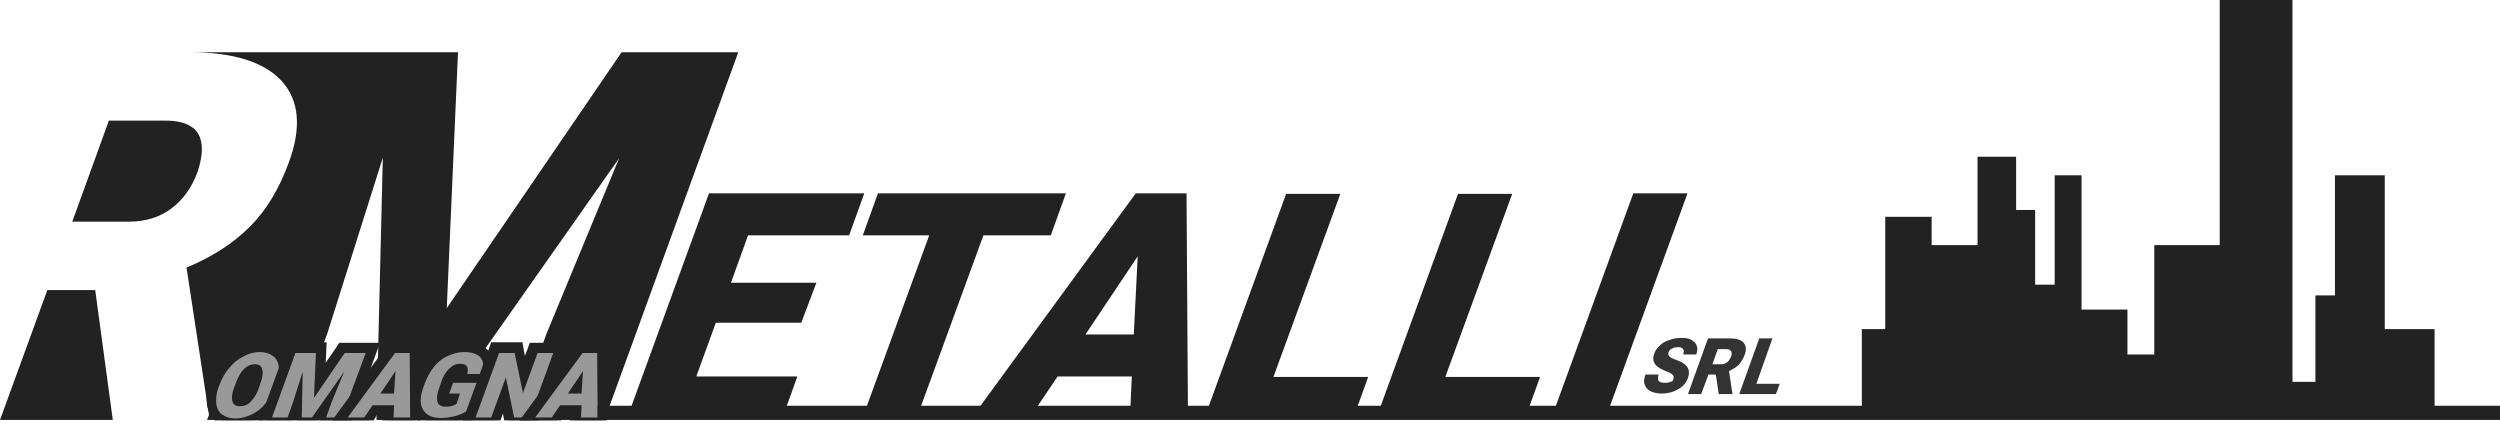
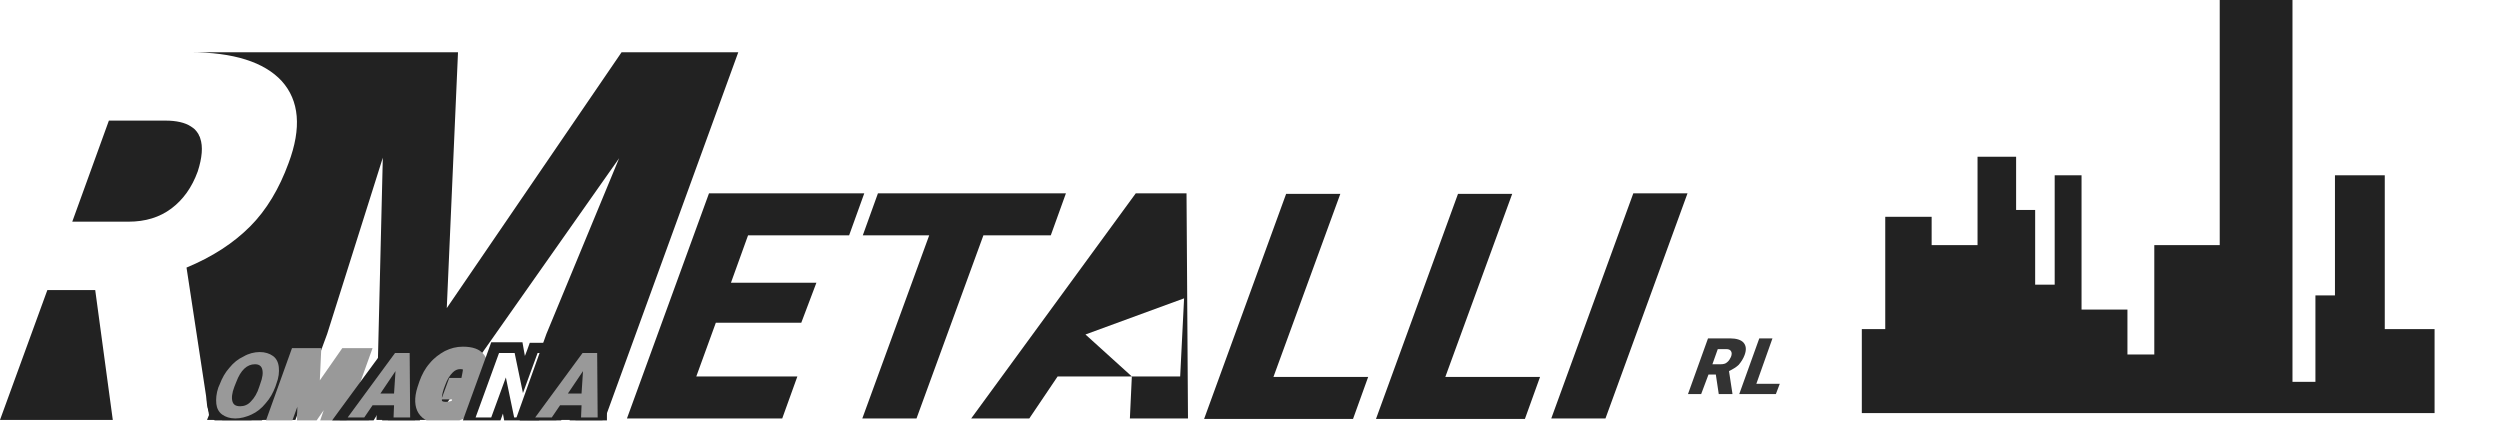
<svg xmlns="http://www.w3.org/2000/svg" xmlns:xlink="http://www.w3.org/1999/xlink" version="1.1" id="Livello_1" x="0px" y="0px" viewBox="0 0 512 87.8" style="enable-background:new 0 0 512 87.8;" xml:space="preserve">
  <style type="text/css">
	.st0{fill:#222222;}
	.st1{clip-path:url(#SVGID_2_);}
	.st2{fill:#999999;}
	.st3{fill:#333333;}
</style>
  <g>
    <g>
      <g>
        <g>
          <path class="st0" d="M127.3,10.7L91.5,63.1l2.3-52.4H69.9l0,0h-31c8.9,0,15.2,2,18.8,5.9c3.6,4,4.1,9.6,1.4,16.8      c-1.9,5.2-4.5,9.6-7.9,13c-3.4,3.4-7.7,6.2-13,8.4L42.8,85l-0.4,1h0.1v0h12.2v0h5.8L67,68.4l11.4-36.1L77.1,86h12l37.7-53.6      l-14.9,36L105.6,86h18.2l27.4-75.3H127.3z" />
        </g>
        <g>
          <path class="st0" d="M41,28.3c0-0.1-0.1-0.2-0.1-0.3c-0.1-0.1-0.1-0.2-0.2-0.4c0-0.1-0.1-0.1-0.1-0.2c-0.2-0.3-0.4-0.6-0.7-0.9      c0,0,0,0,0,0c0,0,0,0,0,0c-0.2-0.2-0.5-0.4-0.8-0.6c-1.2-0.8-3-1.2-5.2-1.2H22.3l-7.5,20.7l0,0v0h11.5c3.5,0,6.4-0.9,8.8-2.7      c2.4-1.8,4.2-4.3,5.4-7.6C41.4,32.3,41.6,30,41,28.3z" />
        </g>
        <g>
          <polygon class="st0" points="9.7,59.4 0,86 23.1,86 19.5,59.4     " />
        </g>
      </g>
      <g>
        <path class="st0" d="M164.1,66.1h-17.5l-4,11h20.7l-3.1,8.6h-31.8l16.8-46.1H177l-3.1,8.6h-20.7l-3.5,9.7h17.5L164.1,66.1z" />
        <path class="st0" d="M215.2,48.2h-13.8l-13.7,37.5h-11.1l13.7-37.5h-13.6l3.1-8.6h38.5L215.2,48.2z" />
-         <path class="st0" d="M231.8,77.1h-15.2l-5.8,8.6h-11.9l33.7-46.1H243l0.3,46.1h-11.9L231.8,77.1z M222.3,68.5h9.9l0.8-16     L222.3,68.5z" />
+         <path class="st0" d="M231.8,77.1h-15.2l-5.8,8.6h-11.9l33.7-46.1H243l0.3,46.1h-11.9L231.8,77.1z h9.9l0.8-16     L222.3,68.5z" />
        <path class="st0" d="M260.8,77.2h19.4l-3.1,8.6h-30.5l16.8-46.1h11.1L260.8,77.2z" />
        <path class="st0" d="M296,77.2h19.4l-3.1,8.6h-30.5l16.8-46.1h11.1L296,77.2z" />
        <path class="st0" d="M328.8,85.7h-11.1l16.8-46.1h11.1L328.8,85.7z" />
      </g>
      <g>
        <defs>
          <rect id="SVGID_1_" x="39.3" y="59.9" width="133.1" height="26.2" />
        </defs>
        <clipPath id="SVGID_2_">
          <use xlink:href="#SVGID_1_" style="overflow:visible;" />
        </clipPath>
        <g class="st1">
          <g>
            <g>
              <path class="st2" d="M48.3,86.7c-1.4,0-2.5-0.3-3.3-1c-0.9-0.7-1.5-1.7-1.6-2.9c-0.2-1.1,0-2.4,0.5-3.8l0.3-0.8        c0.5-1.4,1.2-2.7,2.1-3.7c0.9-1.1,2-2,3.2-2.6c1.2-0.6,2.5-0.9,3.8-0.9c1.4,0,2.5,0.3,3.3,1c0.9,0.7,1.4,1.7,1.6,3        c0.2,1.1,0,2.4-0.5,3.9l-0.2,0.6c-0.5,1.4-1.2,2.7-2.1,3.7c-0.9,1.1-2,2-3.2,2.6C50.8,86.4,49.5,86.7,48.3,86.7z M49,79.5        c-0.5,1.4-0.5,2.1-0.4,2.4c0,0.1,0.1,0.3,0.5,0.3c0.5,0,1-0.2,1.5-0.7c0.6-0.6,1.1-1.4,1.5-2.6l0.2-0.6        c0.5-1.4,0.5-2.1,0.4-2.4c0-0.1-0.1-0.3-0.5-0.3c-1.1,0-2.1,1-2.9,2.9L49,79.5z" />
            </g>
            <g>
              <path class="st0" d="M53.2,72.1c1.1,0,2,0.3,2.7,0.8c0.7,0.5,1.1,1.3,1.2,2.3c0.1,1,0,2.1-0.5,3.4l-0.2,0.6        c-0.5,1.3-1.1,2.4-2,3.4c-0.8,1-1.8,1.8-2.9,2.3c-1.1,0.5-2.2,0.8-3.3,0.8c-1.1,0-2-0.3-2.7-0.8c-0.7-0.5-1.1-1.3-1.2-2.2        c-0.1-1,0-2.1,0.4-3.3l0.3-0.7c0.5-1.3,1.1-2.4,2-3.4c0.8-1,1.8-1.8,2.9-2.3C50.9,72.4,52.1,72.1,53.2,72.1 M49.2,83.2        c0.8,0,1.6-0.3,2.2-1c0.7-0.7,1.3-1.7,1.7-3l0.2-0.6c0.5-1.3,0.6-2.3,0.4-3c-0.2-0.7-0.7-1-1.5-1c-1.6,0-2.9,1.2-3.8,3.6        l-0.4,1c-0.5,1.3-0.6,2.3-0.4,3C47.8,82.9,48.3,83.2,49.2,83.2 M53.2,70c-1.5,0-2.9,0.3-4.2,1c-1.3,0.7-2.5,1.6-3.5,2.8        c-1,1.2-1.8,2.5-2.3,4.1l-0.3,0.7l0,0l0,0c-0.5,1.6-0.7,3-0.5,4.3c0.2,1.5,0.9,2.7,2,3.6c1,0.8,2.4,1.2,4,1.2        c1.4,0,2.9-0.3,4.2-1c1.3-0.7,2.5-1.6,3.5-2.8c1-1.2,1.8-2.5,2.3-4.1l0.2-0.6c0.6-1.6,0.8-3.1,0.6-4.4c-0.2-1.5-0.9-2.8-2-3.6        C56.1,70.5,54.8,70,53.2,70L53.2,70z M50.4,79c0.3-0.7,0.8-1.7,1.4-2.1c-0.1,0.3-0.2,0.6-0.3,1.1l-0.2,0.6        c-0.4,1-0.8,1.7-1.3,2.2c-0.1,0.1-0.2,0.2-0.2,0.2c0.1-0.3,0.2-0.6,0.3-1L50.4,79L50.4,79z M49.1,81.1L49.1,81.1L49.1,81.1        L49.1,81.1z" />
            </g>
          </g>
          <g>
            <g>
              <polygon class="st2" points="65.4,86.6 66.3,84 64.5,86.6 60.8,86.6 60.9,83.3 59.7,86.6 54.3,86.6 59.8,71.3 65.8,71.3         65.5,77.9 70.1,71.3 76.3,71.3 70.8,86.6       " />
            </g>
            <g>
-               <path class="st0" d="M74.9,72.3L70,85.5h-3.2l1.1-3.1l2.6-6.3l-6.6,9.4h-2.1l0.2-9.4l-2,6.3l-1.1,3.1h-3.2l4.8-13.2h4.2        l-0.4,9.2l6.3-9.2H74.9 M77.8,70.2h-3h-4.2h-1.1l-0.6,0.9l-2.2,3.2l0.1-2l0.1-2.2h-2.2h-4.2h-1.5l-0.5,1.4l-4.8,13.2l-1,2.8h3        h3.2h1.5h1.5h2.1H65h1.8H70h1.5l0.5-1.4L76.8,73L77.8,70.2L77.8,70.2z" />
-             </g>
+               </g>
          </g>
          <g>
            <g>
              <polygon class="st2" points="79.4,86.6 79.6,84.1 76.8,84.1 75.2,86.6 69.2,86.6 80.3,71.3 84.9,71.3 85,86.6       " />
            </g>
            <g>
              <path class="st0" d="M83.9,72.3l0.1,13.2h-3.4l0.1-2.5h-4.4l-1.7,2.5h-3.4l9.7-13.2H83.9 M81,76l-3.1,4.6h2.8L81,76         M85.9,70.2h-2.1h-3h-1.1l-0.6,0.8l-9.7,13.2l-2.4,3.3h4.1h3.4h1.1l0.6-0.9l1-1.6h1.1l0,0.3l-0.1,2.2h2.2h3.4H86l0-2.1        l-0.1-13.2L85.9,70.2L85.9,70.2z" />
            </g>
          </g>
          <g>
            <g>
              <path class="st2" d="M90.2,86.7c-2.1,0-3.6-0.7-4.5-2.1c-0.8-1.3-0.9-3.1-0.2-5.3l0.4-1.2c0.5-1.4,1.2-2.7,2.1-3.7        c0.9-1.1,2-1.9,3.1-2.5c1.2-0.6,2.4-0.9,3.7-0.9c2,0,3.4,0.5,4.2,1.5c0.9,1,1.1,2.5,0.6,4.3l-0.2,0.8h-0.1L97,84.5l-0.2,0.2        c-0.8,0.6-1.8,1.1-3,1.5C92.7,86.6,91.4,86.7,90.2,86.7z M90.5,81.7c0,0.1,0,0.2,0,0.3c0,0.1,0.1,0.3,0.8,0.3        c0.5,0,0.9-0.1,1.2-0.2l0.1-0.3H90.5z M94.2,75.6c-0.5,0-1,0.2-1.5,0.7c-0.6,0.6-1.1,1.4-1.5,2.5l-0.3,0.8        c-0.3,0.9-0.4,1.5-0.4,1.9l1.5-4.1h2.5l0.2-1c0.1-0.5,0.1-0.7,0.1-0.7C94.7,75.6,94.6,75.6,94.2,75.6z" />
            </g>
            <g>
-               <path class="st0" d="M95,72.1c1.6,0,2.8,0.4,3.4,1.1c0.6,0.8,0.8,1.9,0.4,3.4h-3.1c0.2-0.7,0.1-1.3-0.1-1.6        c-0.2-0.3-0.7-0.5-1.4-0.5c-0.8,0-1.5,0.3-2.2,1c-0.7,0.7-1.3,1.6-1.7,2.9L90,79.3c-0.5,1.3-0.6,2.3-0.4,3        c0.2,0.7,0.8,1,1.8,1c0.8,0,1.5-0.2,2.1-0.6l0.7-2.1h-2.2l0.8-2.2h5.4l-2,5.4c-0.7,0.5-1.6,1-2.6,1.3        c-1.1,0.3-2.2,0.5-3.3,0.5c-1.7,0-2.9-0.5-3.6-1.6c-0.7-1.1-0.7-2.5-0.1-4.4l0.4-1.1c0.5-1.3,1.1-2.4,1.9-3.4        c0.8-1,1.7-1.7,2.8-2.2C92.8,72.4,93.9,72.1,95,72.1 M95,70c-1.4,0-2.9,0.3-4.2,1c-1.3,0.6-2.5,1.6-3.5,2.8        c-1,1.2-1.7,2.5-2.3,4l0,0l0,0L84.6,79l0,0l0,0c-0.8,2.5-0.7,4.6,0.3,6.2c0.7,1.2,2.2,2.6,5.3,2.6c1.3,0,2.6-0.2,3.9-0.6        c1.3-0.4,2.4-1,3.3-1.7l0.5-0.4l0.2-0.6l2-5.4l0.2-0.5h0.1l0.4-1.4l0.3-0.9H101c0.3-1.8,0-3.3-1-4.5C99,70.7,97.3,70,95,70        L95,70z" />
-             </g>
+               </g>
          </g>
          <g>
            <g>
-               <polygon class="st2" points="104.4,86.6 103.3,81.1 101.3,86.6 95.9,86.6 101.5,71.3 106.3,71.3 107.4,76.7 109.4,71.3         114.8,71.3 109.2,86.6       " />
-             </g>
+               </g>
            <g>
              <path class="st0" d="M113.3,72.3l-4.8,13.2h-3.2l-1.7-8.2l-3,8.2h-3.2l4.8-13.2h3.2l1.7,8.2l3-8.2H113.3 M116.2,70.2h-3h-3.2        h-1.5l-0.5,1.4l-0.5,1.3l-0.2-1.1l-0.3-1.7h-1.7h-3.2h-1.5l-0.5,1.4l-4.8,13.2l-1,2.8h3h3.2h1.5l0.5-1.4l0.5-1.4l0.2,1.1        l0.3,1.7h1.7h3.2h1.5l0.5-1.4l4.8-13.2L116.2,70.2L116.2,70.2z" />
            </g>
          </g>
          <g>
            <g>
              <polygon class="st2" points="117.8,86.6 118,84.1 115.2,84.1 113.6,86.6 107.6,86.6 118.8,71.3 123.3,71.3 123.4,86.6               " />
            </g>
            <g>
              <path class="st0" d="M122.3,72.3l0.1,13.2h-3.4l0.1-2.5h-4.4l-1.7,2.5h-3.4l9.7-13.2H122.3 M119.4,76l-3.1,4.6h2.8L119.4,76         M124.3,70.2h-2.1h-3h-1.1l-0.6,0.8l-9.7,13.2l-2.4,3.3h4.1h3.4h1.1l0.6-0.9l1-1.6h1.1l0,0.3l-0.1,2.2h2.2h3.4h2.1l0-2.1        l-0.1-13.2L124.3,70.2L124.3,70.2z" />
            </g>
          </g>
        </g>
      </g>
    </g>
    <g>
-       <path class="st3" d="M342.7,77.7c0.1-0.4,0.1-0.7-0.1-0.9c-0.2-0.2-0.6-0.5-1.2-0.7c-0.6-0.2-1.1-0.5-1.5-0.7    c-1.2-0.7-1.6-1.7-1.1-3c0.2-0.6,0.6-1.2,1.2-1.7c0.5-0.5,1.2-0.9,2-1.1c0.8-0.3,1.6-0.4,2.4-0.4c0.8,0,1.5,0.1,2,0.4    c0.5,0.3,0.9,0.7,1.1,1.2c0.2,0.5,0.1,1.2-0.1,1.8h-2.7c0.2-0.5,0.2-0.8,0-1.1c-0.2-0.3-0.5-0.4-1-0.4c-0.5,0-0.9,0.1-1.3,0.3    c-0.4,0.2-0.6,0.5-0.7,0.8c-0.1,0.3,0,0.6,0.2,0.8c0.2,0.2,0.7,0.5,1.4,0.7c0.7,0.3,1.2,0.5,1.6,0.8c1,0.7,1.2,1.7,0.8,2.9    c-0.4,1-1,1.8-2,2.3c-1,0.6-2.1,0.9-3.4,0.9c-0.9,0-1.7-0.2-2.3-0.5c-0.6-0.3-1-0.8-1.2-1.4c-0.2-0.6-0.1-1.2,0.2-2h2.7    c-0.2,0.6-0.2,1.1,0,1.3c0.2,0.3,0.7,0.4,1.4,0.4c0.5,0,0.8-0.1,1.2-0.3C342.3,78.3,342.6,78.1,342.7,77.7z" />
      <path class="st3" d="M351.4,76.7h-1.5l-1.5,4h-2.7l4.1-11.4h4.5c1.3,0,2.3,0.3,2.8,0.9c0.5,0.6,0.6,1.4,0.2,2.5    c-0.3,0.8-0.7,1.4-1.2,2c-0.5,0.5-1.2,0.9-2,1.3l0.7,4.6l0,0.1H352L351.4,76.7z M350.7,74.6h1.7c0.5,0,1-0.1,1.3-0.4    c0.4-0.3,0.6-0.7,0.8-1.1c0.2-0.5,0.2-0.9,0-1.2c-0.2-0.3-0.5-0.4-1-0.4h-1.7L350.7,74.6z" />
      <path class="st3" d="M359.7,78.6h4.8l-0.8,2.1h-7.5l4.1-11.4h2.7L359.7,78.6z" />
    </g>
    <g>
      <g>
        <polyline class="st0" points="512,84.6 498.6,84.6 498.6,67.4 488.4,67.4 488.4,35.9 478.2,35.9 478.2,60.5 474.2,60.5      474.2,78.2 469.5,78.2 469.5,0 454.6,0 454.6,50.2 441.2,50.2 441.2,72.6 435.7,72.6 435.7,63.4 426.3,63.4 426.3,35.9      420.8,35.9 420.8,58.3 416.8,58.3 416.8,43 412.9,43 412.9,32.1 405,32.1 405,50.2 395.6,50.2 395.6,44.4 386.1,44.4 386.1,67.4      381.3,67.4 381.3,84.6 352.3,84.6 327.5,84.6    " />
      </g>
      <g>
        <g>
-           <rect x="122.4" y="83.1" class="st0" width="389.6" height="2.9" />
-         </g>
+           </g>
      </g>
    </g>
  </g>
</svg>